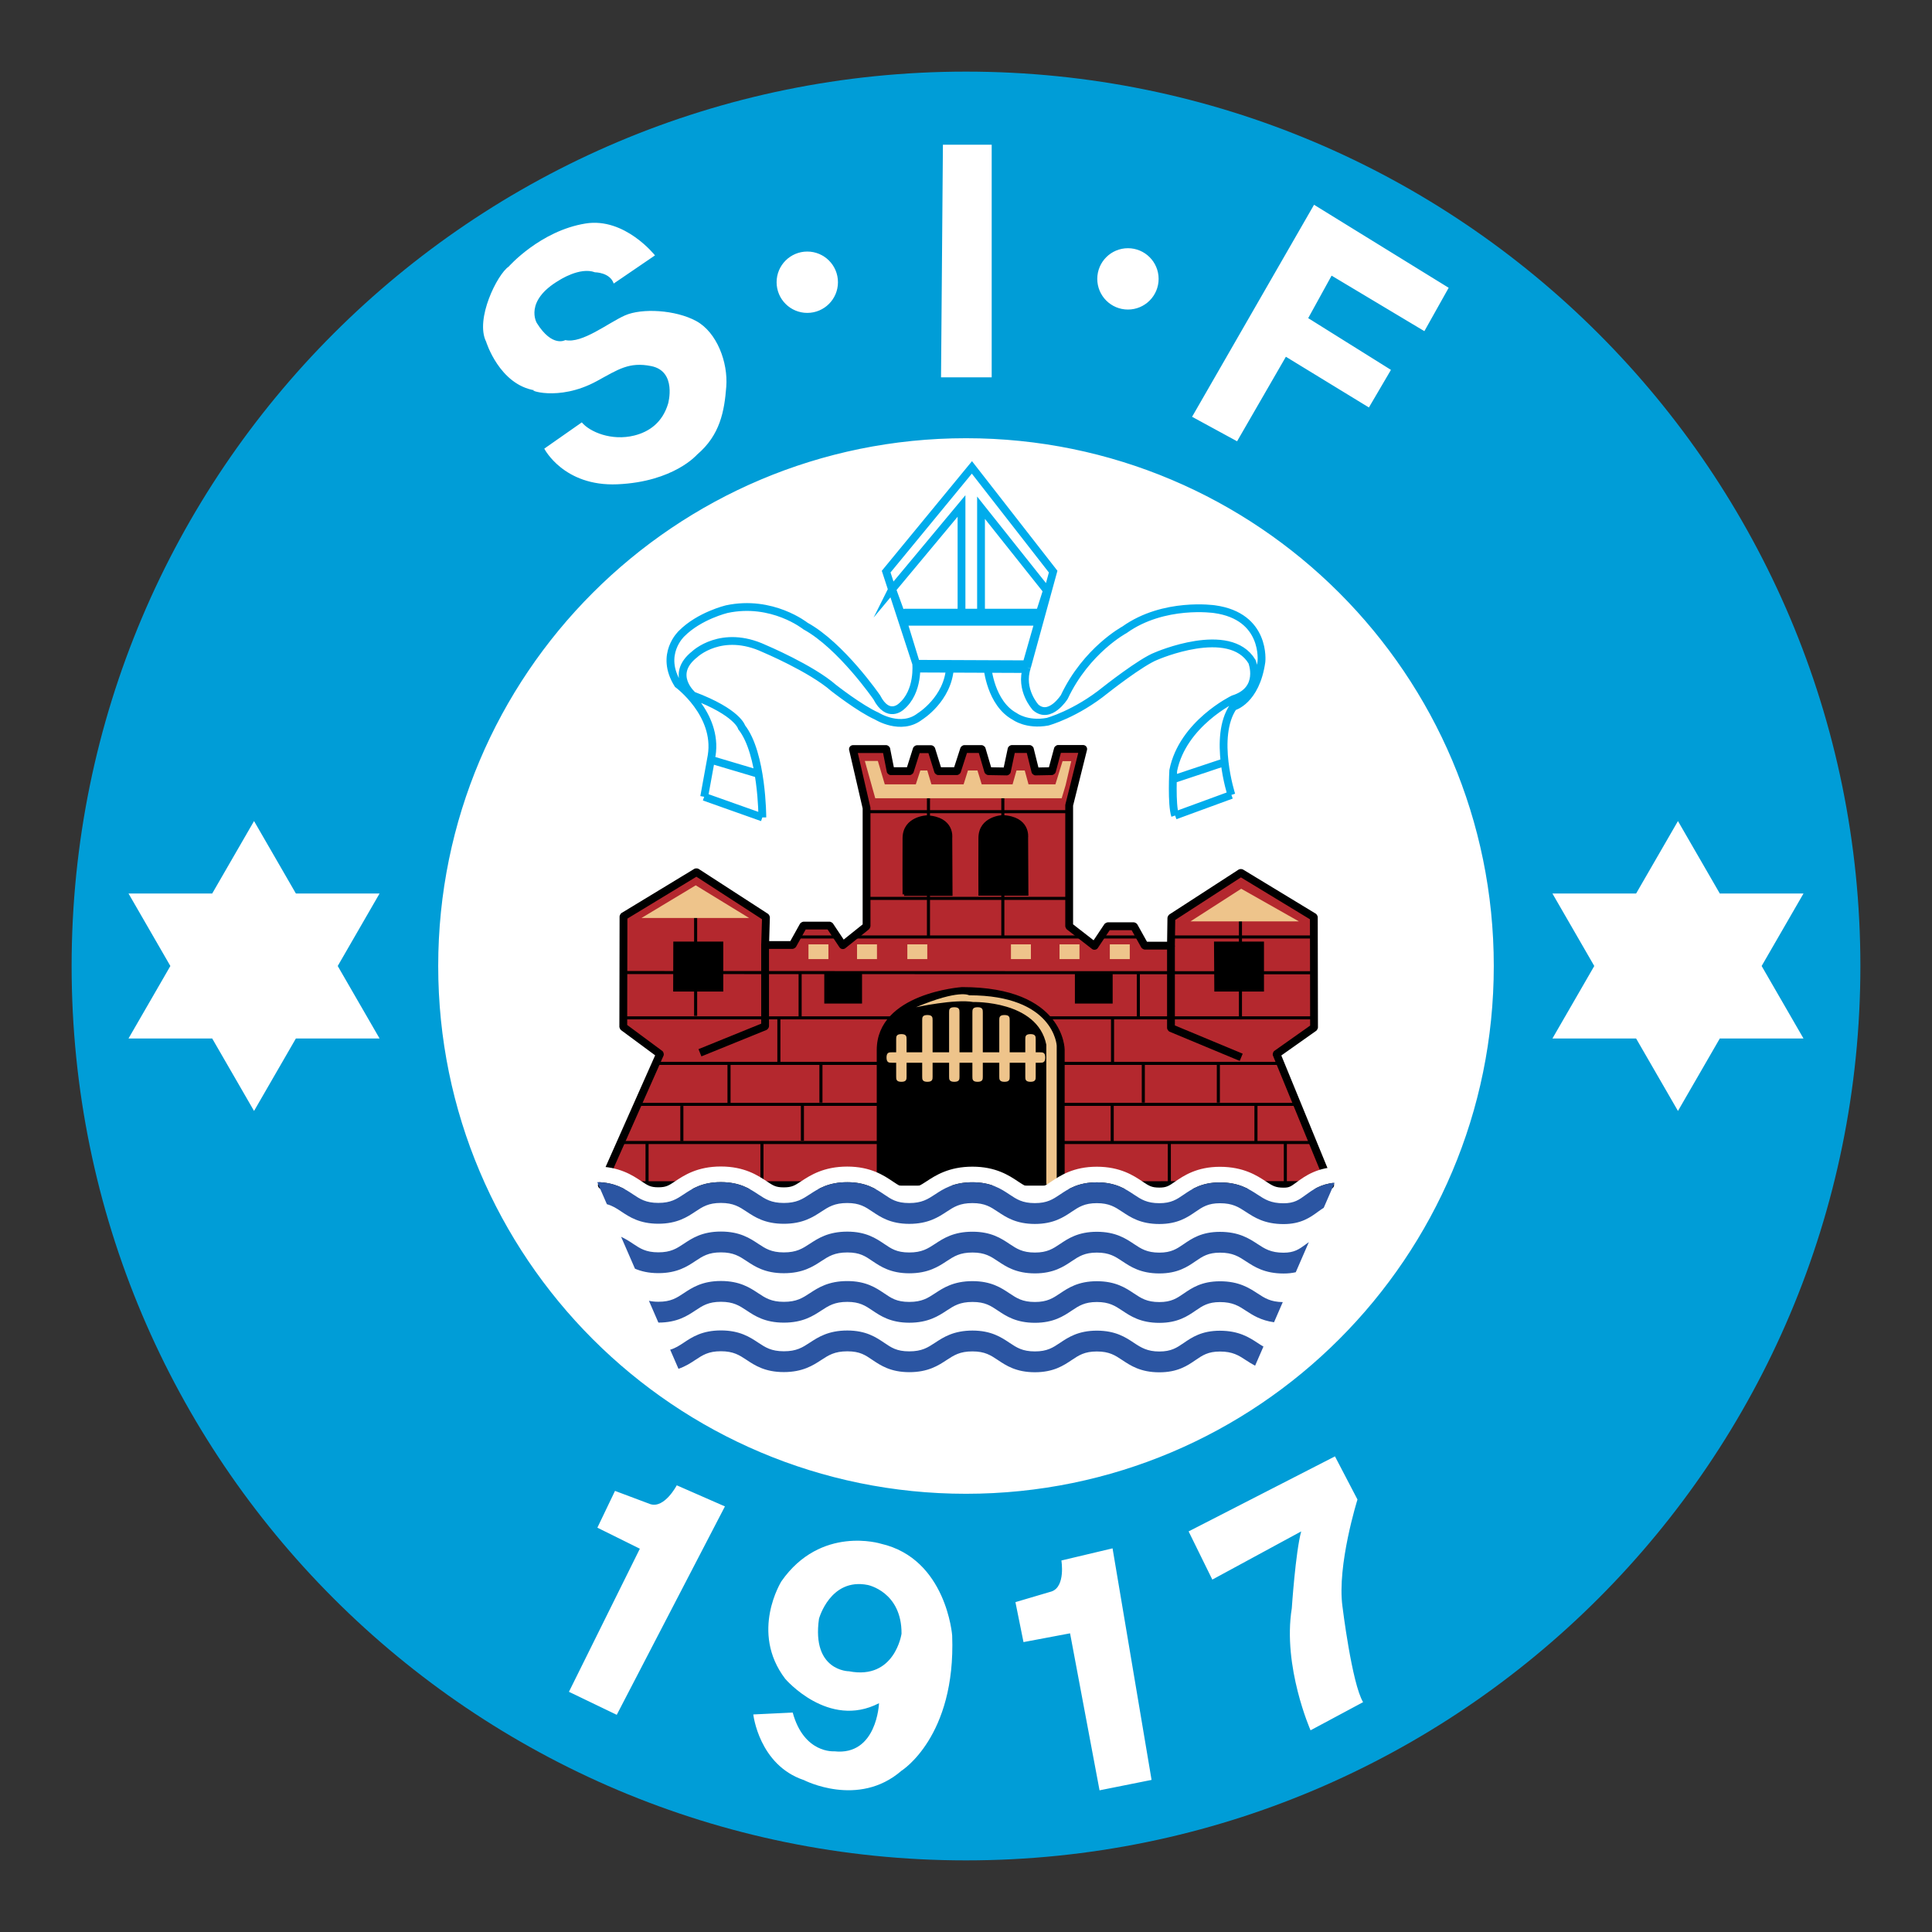
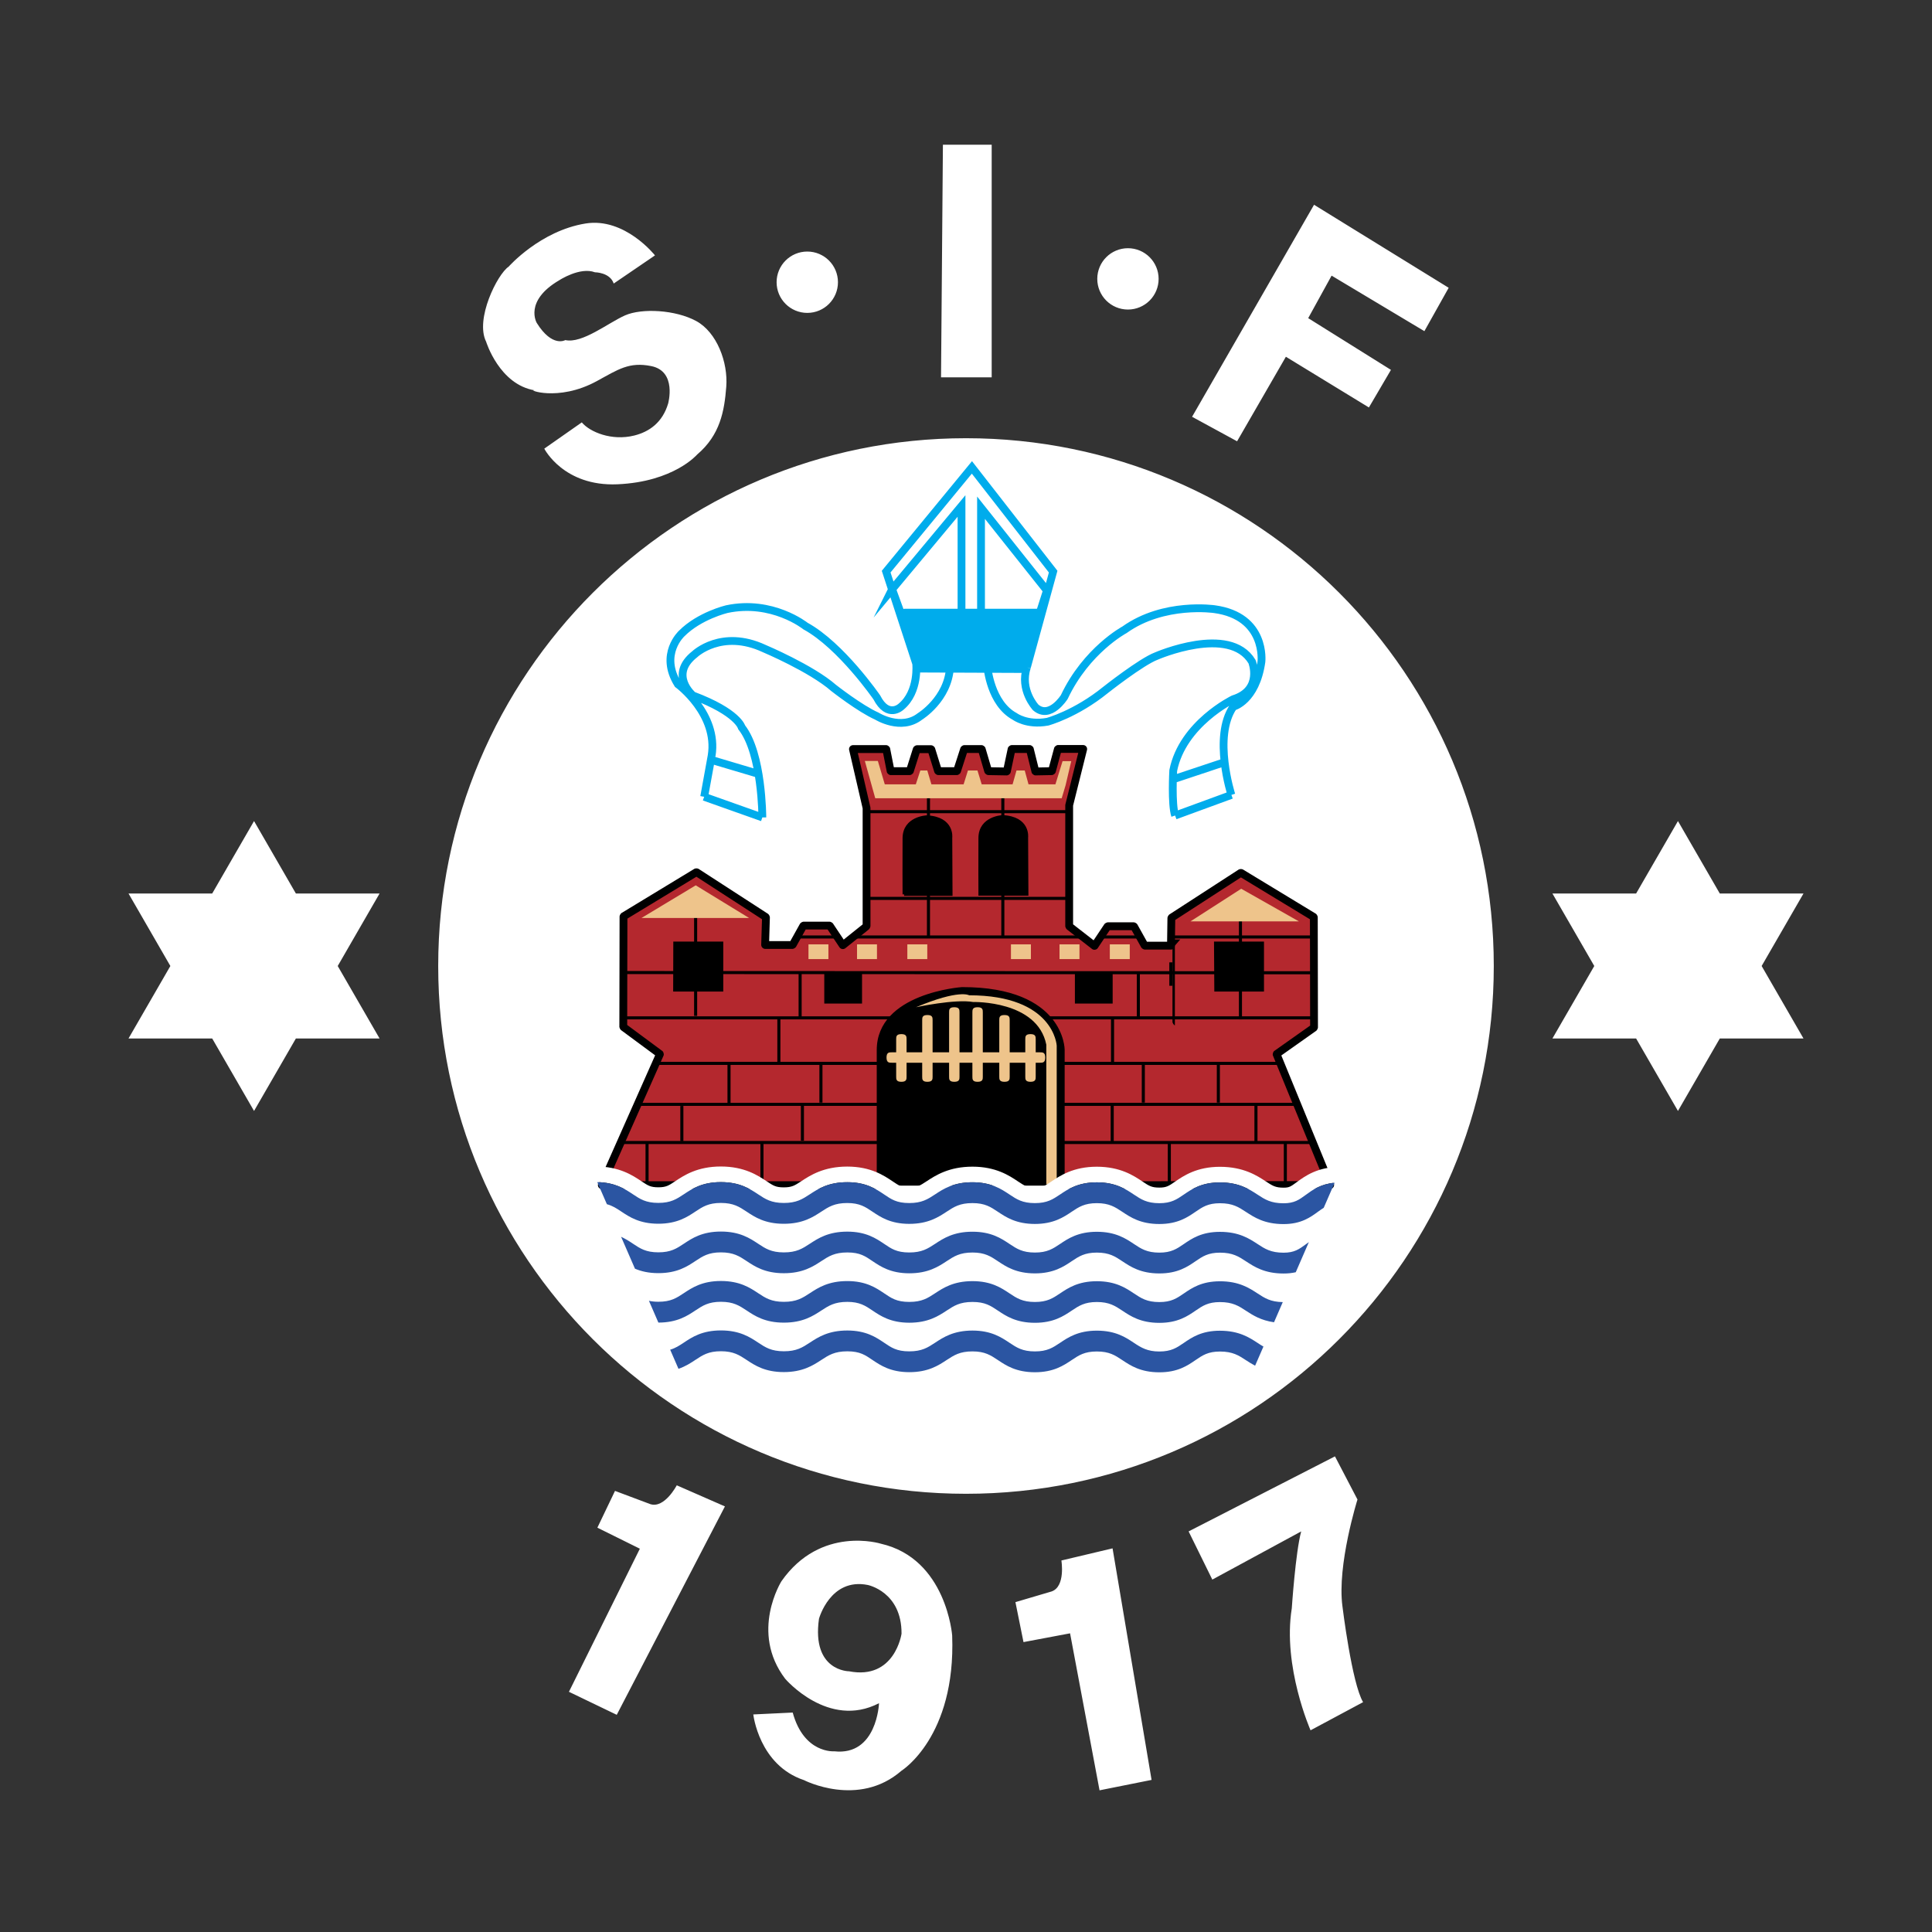
<svg xmlns="http://www.w3.org/2000/svg" id="Layer_1" data-name="Layer 1" viewBox="0 0 2500 2500">
  <rect x="0" y="0" width="2500" height="2500" fill="#333333" stroke="none" />
  <defs>
    <style>
      .cls-1 {
        fill: #fff;
      }

      .cls-1, .cls-2, .cls-3, .cls-4, .cls-5, .cls-6, .cls-7, .cls-8 {
        fill-rule: evenodd;
      }

      .cls-2 {
        fill: #2b55a2;
      }

      .cls-3, .cls-9 {
        fill: #eec48b;
      }

      .cls-4 {
        fill: #00acec;
      }

      .cls-4, .cls-10, .cls-11, .cls-8 {
        stroke-miterlimit: 33.89;
      }

      .cls-4, .cls-11 {
        stroke: #00acec;
        stroke-width: 10.09px;
      }

      .cls-6 {
        fill: #b4282e;
      }

      .cls-7 {
        fill: #009dd7;
      }

      .cls-10, .cls-11 {
        fill: none;
      }

      .cls-10, .cls-8 {
        stroke: #000;
        stroke-width: 3.97px;
      }
    </style>
  </defs>
-   <path class="cls-7" d="M1249.99,2407.33c639.19,0,1157.34-518.16,1157.34-1157.33S1889.18,92.67,1249.99,92.67,92.67,610.84,92.67,1250s518.16,1157.33,1157.32,1157.33h0Z" />
  <path class="cls-1" d="M1249.99,1932.95c377.2,0,682.96-305.78,682.96-682.95s-305.75-682.95-682.96-682.95-682.95,305.78-682.95,682.95,305.76,682.95,682.95,682.95ZM1542.55,539.32l58.23,31.7,63.15-109.39,107.43,65.63,28.52-48.64-107.07-66.94,30.28-55,120.05,71.84,31.44-56.12-174.22-107.43-157.82,274.35h0ZM794.14,366.9l53.41-36.42s-38.97-49.48-89.83-41.27c-58.71,9.47-99.54,55.85-99.54,55.85-14.57,9.71-43.71,67.97-29.14,97.09,0,0,17.09,55.72,63.23,63.01-12.36-1.95,29.17,15.71,80-12.01,27.72-15.12,41.76-25.19,70.41-19.43,33.62,6.76,21.85,48.56,21.85,48.56-7.31,24.4-24.28,36.41-43.7,41.27-29.55,7.38-57.68-4.63-67.99-16.99l-48.56,33.98s24.99,49.18,94.68,46.13c72.93-3.19,103.12-38.48,103.12-38.48,29.73-25.25,35.26-56.2,37.7-87.78,2.43-31.56-12.15-70.4-38.84-84.96-26.72-14.57-70.41-17-92.27-7.29-21.85,9.71-55.32,36.77-77.16,31.91,0,0-16.83,10.1-36.95-22.19,0,0-16.91-28.31,29.1-55.24,0,0,26.74-17.59,46.16-10.31.03.01,19.45.01,24.31,14.58h0ZM1220.13,187.24h63.11v301.05h-65.55l2.44-301.05h0ZM1044.62,404.89c21.92,0,39.69-17.78,39.69-39.7,0-21.92-17.78-39.69-39.7-39.69s-39.69,17.78-39.69,39.7c0,21.92,17.78,39.69,39.7,39.69ZM1459.55,400.55c21.92,0,39.69-17.76,39.7-39.67,0-21.92-17.77-39.69-39.69-39.69s-39.69,17.77-39.69,39.69c0,21.91,17.77,39.67,39.67,39.67h0ZM1232.13,2116.51s-7.29-99.53-92.27-118.96c0,0-77.69-24.27-128.67,48.56,0,0-41.27,65.56,4.86,126.25,0,0,55.83,65.54,121.4,31.57,0,0-2.57,68.47-58.01,62.24,0,0-39.1,3.29-53.67-50.13l-51,2.44s7.29,65.56,65.56,84.99c0,0,70.41,36.41,126.23-12.17,0-.01,70.41-43.68,65.56-174.79h0ZM1166.57,2114.07s-8.59,60.09-67.97,48.56c0,0-48.56,0-38.84-67.96,0,0,14.57-53.42,63.12-43.72,0,0,44.08,8.74,43.7,63.12ZM1422.8,2316.67l67.33-13.48-50.48-299.63-66.21,15.71s5.6,33.67-12.65,40.05l-46.83,13.83,10.44,51.72,60.26-11.35,38.14,203.15h0ZM1695.85,2239.01s-36.43-82.55-24.29-157.82c0,0,4.86-72.85,12.17-99.56l-115,62.35-30.67-62.35,189.38-97.09,29.13,55.83s-26.7,84.96-19.43,138.39c0,0,12.14,99.56,26.7,123.82l-67.99,36.42h0ZM736.19,2189.18l61.88,29.79,139.98-269.68-62.33-27.3s-15.78,30.25-34.19,24.37l-45.72-17.15-22.81,47.6,54.97,27.21-91.77,185.16Z" />
  <path class="cls-4" d="M1171.25,792.76h171.12l-18.52,72.94-133.54-.56-19.07-72.38Z" />
  <path class="cls-11" d="M1269.44,793.33v-136.35l85.26,107.17-9.52,29.73-75.74-.54ZM1154.41,762.48l89.78-107.74v138.59h-78.56l-11.22-30.86ZM911.19,1031.03l75.28,26.72M986.47,1057.75s0-82.57-26.72-116.55c0,0-4.85-19.42-63.12-41.27,0,0-31.57-26.72,2.43-53.42,0,0,34.58-32.98,89.83-7.28,0,0,60.88,25.63,89.83,50.98,0,0,33.99,26.7,55.86,36.41,0,0,31.08,19.55,55.74.52,0,0,36.51-22.36,38.94-63.63M1229.25,863.51h48.55M1277.79,863.51s3.85,46.64,35.41,63.63c0,0,15.58,11.63,42.28,6.77,0,0,36.43-9.71,75.29-41.27,0,0,46.13-36.43,65.54-43.71,0,0,94.69-41.28,123.82,7.28,0,0,14.57,36.43-24.27,48.56,0,0-65.56,31.57-77.69,92.25,0,0-2.45,43.71,2.41,58.27M1520.58,1055.31l72.85-26.7M1593.43,1028.61s-24.29-75.26,2.44-114.09c0,0,29.13-7.29,36.41-58.29,0,0,6.64-58.69-60.7-67.97,0,0-65.56-9.73-116.52,26.7,0,0-49.27,26.35-77.87,86.94,0,0-18.52,29.45-37.03,13.48,0,0-21.08-22.71-11.35-51.85M1328.79,863.51l33.99-123.82-105.13-134.87-110.96,134.87,38.86,118.97M1185.55,858.66s3.93,36.5-19.64,55.87c0,0-16.85,15.98-31.35-12.18,0,0-46.09-66.94-92.27-92.25,0,0-43.03-34.45-101.97-21.85,0,0-35.33,8.44-58.27,31.57,0,0-29.14,26.7-4.85,65.55,0,0,52.2,38.42,43.7,92.25M920.91,977.61l-9.71,53.42M1516.88,1008.79l68.17-22.72M918.48,982.69l62.28,18.52" />
-   <path class="cls-1" d="M1175.59,809.6l13.61,44.32,135.21.57,12.8-44.89h-161.62Z" />
  <path class="cls-6" d="M1121.31,1198.55l-30.75,24.64-16.99-25.49h-33.99l-13.98,25.14h-35.56l1.09-36.04-89.95-58.27-94.42,57.29-.27,143.02,47.47,35.14-75.3,169.64h360.84v-174.82c0-69.18,105.6-76.47,105.6-76.47,127.48,0,127.48,76.02,127.48,76.02v175.27l348.69-.21-69.45-169.44,48.51-34.3-.26-143-94.43-57.29-89.93,58.27-.51,36.06h-33.94l-13.98-25.14h-33.99l-17,25.49-32.77-25.49v-156.61l18.18-72.84h-32.75l-7.78,28.73-21.37.4-7.22-29.01h-23.58l-6.13,29.01-24.14-.4-8.43-28.62h-22.71l-9.26,28.62h-24.41l-8.82-28.46h-18.77l-9.01,28.46h-24.82l-5.67-28.6h-43.15l17.65,76.34v152.97h.01,0Z" />
  <path d="M1124.48,1202.48l-30.75,24.64c-2.35,1.67-5.59,1.17-7.33-1.13l-15.5-23.24h-28.35l-12.54,22.53c-1.08,1.4-2.65,2.34-4.4,2.61h-35.56c-2.77-.17-4.95-2.42-5.05-5.19l1.01-33.24-84.87-54.99-89.3,54.19-.26,137.64,45.41,33.62c1.6,1.17,2.43,4.28,1.62,6.08l-72.15,162.55h348.04v-169.75c0-73.94,109.96-81.49,110.27-81.51h.36c132.47,0,132.53,80.74,132.53,80.96v170.31l336.15-.18-66.63-162.47c-.74-1.83.18-4.94,1.78-6.06l46.35-32.75-.26-137.57-89.32-54.19-84.99,55.07-.48,33.36c-.05,2.48-2.56,4.99-5.05,4.99h-33.94c-1.75-.26-3.34-1.2-4.41-2.61l-12.54-22.52h-28.35l-15.5,23.23c-1.52,2.24-5.16,2.84-7.28,1.18l-32.77-25.47c-1.04-1.11-1.72-2.5-1.97-3.99v-156.61c0-.08.16-1.15.18-1.22l16.61-66.56h-22.44l-6.74,24.98c-.48,1.75-2.98,3.71-4.79,3.75l-21.4.42c-1.95.04-4.49-1.93-4.97-3.84l-6.25-25.17h-15.55l-5.32,25.02c-.4,2-2.97,4.05-5.02,4.01l-24.14-.42c-1.75-.03-4.25-1.93-4.73-3.63l-7.34-24.98h-15.3l-8.13,25.11c-.53,1.66-3.05,3.51-4.8,3.51h-24.41c-1.76,0-4.28-1.88-4.8-3.57l-7.73-24.88h-11.35l-7.9,24.91c-.54,1.67-3.06,3.53-4.82,3.53h-24.82c-2.02,0-4.57-2.09-4.95-4.09l-4.85-24.5h-32.67l16.23,70.17.13,1.12v152.95c-.26,1.45-.92,2.8-1.89,3.9ZM1116.27,1196.15v-150.03l-17.52-75.74c-.55-2.81,1.29-5.54,4.1-6.08.27-.05.54-.08.81-.09h43.15c2.04,0,4.57,2.09,4.95,4.07l4.86,24.51h17l7.89-24.91c.53-1.67,3.05-3.53,4.81-3.53h18.77c1.76,0,4.29,1.88,4.81,3.57l7.72,24.88h17.06l8.12-25.1c.54-1.66,3.05-3.51,4.8-3.51h22.71c1.8,0,4.33,1.89,4.84,3.63l7.37,25.04,16.29.27,5.29-24.95c.4-1.95,2.94-4.01,4.92-4.01h23.58c1.89,0,4.41,1.98,4.89,3.85l6.25,25.1,13.58-.26,6.76-25.04c.51-1.8,3.01-3.75,4.89-3.75h32.75c2.86.1,5.1,2.51,5,5.37-.01.3-.05.6-.11.9l-18.04,72.2v153.54l26.55,20.65,14.01-20.99c1.1-1.2,2.57-1.99,4.18-2.24h33.99c1.3,0,3.77,1.47,4.38,2.61l12.54,22.52h26.02l.45-31.05c.29-1.6,1.1-3.07,2.31-4.16l89.93-58.27c1.7-.79,3.65-.82,5.37-.09l94.41,57.29c1.04.62,2.44,3.1,2.44,4.32l.27,143c0,1.06-1.3,3.5-2.15,4.12l-45.24,31.97,67.94,165.71c1.01,2.65-.32,5.62-2.97,6.63-.54.21-1.11.32-1.69.34l-348.69.21c-2.53,0-5.07-2.53-5.07-5.05v-175.17c0-.21.03-70.93-122.1-71.06-2.2.16-100.87,7.6-100.87,71.41v174.82c0,2.5-2.53,5.05-5.06,5.05h-360.82c-2.83-.07-5.07-2.41-5-5.24.01-.63.14-1.25.38-1.83l73.67-166-44.23-32.7c-1.07-1.12-1.78-2.52-2.05-4.05l.27-143.02c0-1.21,1.39-3.7,2.43-4.32l94.42-57.29c1.21-.74,4.16-.67,5.36.09l89.96,58.27c1.26,1.13,2.08,2.68,2.31,4.36l-.93,30.86h27.39l12.54-22.52c1.08-1.4,2.65-2.33,4.4-2.61h33.99c1.12,0,3.55,1.31,4.19,2.24l13.94,20.93,24.54-19.66h0Z" />
  <path class="cls-8" d="M1573.3,1281.09h60.31v-60.69h-60.7l.39,60.69ZM873.24,1220.4h60.69v60.69h-60.87l.18-60.69ZM1169.89,1157.28h60.69l-.36-73.31s3.37-25.25-31.01-26.94c0,0-29.04,1.12-29.31,27.41-.23,21.85,0,72.84,0,72.84h0ZM1268.07,1156.99h60.7l-.38-73.31s3.35-25.25-31.01-26.94c0,0-29.03,1.13-29.31,27.41-.22,21.85,0,72.84,0,72.84h0ZM1113.49,1296.63v-37.04h-44.89v37.04h44.89ZM1437.79,1296.63v-37.04h-44.89v37.04h44.89Z" />
-   <path d="M1520.28,1223.68v103.24l87.78,36.57-3.88,9.33-90.89-37.87c-1.41-.61-3.11-3.11-3.11-4.66v-106.61h10.1Z" />
+   <path d="M1520.28,1223.68v103.24c-1.41-.61-3.11-3.11-3.11-4.66v-106.61h10.1Z" />
  <path class="cls-3" d="M1071.96,1241.06v-19.07h-25.8v19.07h25.8ZM1134.8,1241.06v-19.07h-25.81v19.07h25.81ZM1199.9,1241.06v-19.07h-25.81v19.07h25.81ZM1333.99,1241.06v-19.07h-25.82v19.07h25.82ZM1396.83,1241.06v-19.07h-25.81v19.07h25.81ZM1461.91,1241.06v-19.07h-25.81v19.07h25.81Z" />
  <path class="cls-5" d="M1371.4,1534.21v-174.82s6.84-75.38-123.32-73.69c-107.73,1.41-109.74,73.69-109.74,73.69v174.82h233.05Z" />
  <path class="cls-9" d="M1173.1,1344.87v16.82h20.21v-41.52c0-3.37,0-6.74,6.73-6.74s6.74,3.37,6.74,6.74v41.52h21.34v-51.61c0-3.37,0-6.74,6.73-6.74s6.74,3.37,6.74,6.74v51.61h16.68v-51.61c0-3.37,0-6.74,6.74-6.74s6.74,3.37,6.74,6.74v51.61h21.31v-41.52c0-3.37,0-6.74,6.74-6.74s6.74,3.37,6.74,6.74v41.52h20.19v-16.82c0-3.37,0-6.74,6.74-6.74s6.74,3.37,6.74,6.74v16.82h5.6c3.37,0,6.74,0,6.74,6.74s-3.37,6.74-6.74,6.74h-5.6v17.94c0,3.37,0,6.74-6.74,6.74s-6.74-3.37-6.74-6.74v-17.94h-20.19v17.94c0,3.37,0,6.74-6.74,6.74s-6.74-3.37-6.74-6.74v-17.94h-21.31v17.94c0,3.37,0,6.74-6.74,6.74s-6.74-3.37-6.74-6.74v-17.94h-16.68v17.94c0,3.37,0,6.74-6.74,6.74s-6.73-3.37-6.73-6.74v-17.94h-21.34v17.94c0,3.37,0,6.74-6.74,6.74s-6.73-3.37-6.73-6.74v-17.94h-20.21v17.94c0,3.37,0,6.74-6.73,6.74s-6.73-3.37-6.73-6.74v-17.94h-5.75c-3.36,0-6.73,0-6.73-6.74s3.37-6.74,6.73-6.74h5.75v-16.82c0-3.37,0-6.74,6.73-6.74s6.73,3.39,6.73,6.74h0Z" />
  <path class="cls-3" d="M1353.93,1532.56h13.45v-179.55s-3.37-65.11-113.34-65.11c0,0-12.62-8.13-68.73,15.45,0,0,50.5-10.95,74.08-6.74,0,0,83.03-2.26,94.54,55.25v180.71h0Z" />
  <path class="cls-10" d="M803.18,1478.4h348.33M825.1,1429.03h340.16M850.75,1376.01h285.05M808.12,1317.09h348.46M808.12,1258.47l891,.27" />
-   <path d="M995.09,1221.43v106.6c0,1.57-1.7,4.07-3.16,4.68l-84.3,34.23-3.79-9.35,81.15-32.96v-103.21h10.1s0,.01,0,.01Z" />
  <path class="cls-10" d="M1354.33,1317.09h346.01M1375.09,1376.01h283.61M1374.56,1429.03h303.96M1372.62,1478.4h326.14M1515.08,1245.28v30.3M905.74,1245.28v30.3M1602.6,1245.28v30.3M1104.36,1212.45h292.47M1516.78,1212.45h183.04M1119.51,1162.51h264.27M1297.66,1029.54v182.08M1201.43,1029.54v182.08M1119.51,1050.3h264.27M1030.31,1212.45h52.18M1424.2,1212.45h52.18" />
  <path class="cls-3" d="M1119.1,984.65h16.83l8.98,30.3h40.13l5.89-17.95h8.98l5.33,17.95h41.66l5.62-17.95h12.32l5.47,17.95h39.97l5.07-17.95h10.66l4.89,17.95h34.81l9.25-30.03h11.22l-7.3,31.14-5.03,16.85h-241.28l-13.46-48.26h0Z" />
  <path class="cls-10" d="M837.29,1533.6v-55.2M985.97,1533.6v-55.2M1513.1,1533.52v-55.12M1663.22,1533.42v-55.02M1038.31,1476.17v-45.6M882.32,1476.72v-45.6M1439.19,1478.4v-47.83M1625.2,1478.4v-49.38M943.34,1429.03v-53.29M1062.29,1426.78v-50.76M1479.44,1426.78v-50.76M1576.54,1426.78v-50.76M1007.85,1376.01v-58.92M1439.62,1376.01v-58.92M1605.14,1319.06v-145.88M1035.36,1316.81v-57.78M1473,1316.81v-57.78M900.14,1314.58v-148.13" />
  <path class="cls-3" d="M900.28,1145.62l69.01,42.22h-139.17l70.15-42.22ZM1606.12,1150.03l74.63,42.23h-140.29l65.67-42.23Z" />
  <path class="cls-1" d="M818.9,1545.32c9.4,6.28,16.82,11.22,32.97,11.22s23.62-4.94,33.03-11.17c10.53-7.02,23.64-15.73,47.96-15.71,24.4.03,37.55,8.72,48.1,15.73,9.47,6.28,16.96,11.22,33.24,11.24,16.54,0,24.12-4.97,33.73-11.24,10.65-6.96,23.92-15.65,48.48-15.63,24.14,0,37.13,8.77,47.56,15.78,9.29,6.25,16.61,11.19,32.54,11.19s23.97-4.97,33.51-11.22c10.61-6.99,23.84-15.68,48.33-15.68,24.27.03,37.31,8.77,47.83,15.76,9.4,6.28,16.8,11.22,32.9,11.22,15.95.03,23.31-4.92,32.63-11.14,10.44-7.02,23.46-15.73,47.62-15.73s37.37,8.74,47.87,15.76c9.4,6.25,16.82,11.19,32.93,11.22,15.42,0,22.57-4.89,31.62-11.09,10.29-7.04,23.07-15.81,46.86-15.78,24.58,0,37.85,8.72,48.51,15.68,9.6,6.3,17.2,11.27,33.75,11.3,13.93,0,20.17-4.54,28.75-10.84,8.66-6.33,19.2-14.03,37.37-15.71l8.92-20.54h-1.6c-29.36-.03-45.77,12.01-56.61,19.96-7.68,5.6-9.49,6.94-16.82,6.94-10.52-.03-14.09-2.36-22.67-7.98-11.58-7.6-28.97-19-59.58-19.03-30.06,0-47.04,11.62-58.31,19.35-7.98,5.5-11,7.55-20.17,7.55-10,0-13.2-2.15-21.74-7.83-11.4-7.63-28.68-19.13-59.08-19.18-30.3,0-47.5,11.53-58.87,19.16-8.4,5.65-11.56,7.76-21.37,7.76s-13.15-2.13-21.69-7.81c-11.4-7.63-28.65-19.16-59.05-19.18-30.5,0-47.88,11.4-59.4,18.97-8.55,5.6-12.07,7.92-22.44,7.9-9.77,0-12.9-2.1-21.28-7.76-11.35-7.63-28.53-19.2-58.83-19.22-30.61,0-48.03,11.4-59.57,18.95-8.6,5.63-12.17,7.95-22.66,7.95s-13.7-2.33-22.1-7.9c-11.49-7.6-28.81-19.08-59.25-19.1-30.44,0-47.73,11.48-59.16,19.1-8.57,5.68-11.78,7.81-21.85,7.81-10.03-.03-13.23-2.15-21.76-7.83-11.43-7.63-28.68-19.13-59.1-19.16h-6.95l8.82,20.28c23.09.49,35.82,8.87,46.06,15.68h0Z" />
  <path class="cls-2" d="M851.85,1583.5c24.32,0,37.42-8.72,47.95-15.71,9.43-6.25,16.87-11.19,33.03-11.19,16.29.03,23.77,4.97,33.25,11.24,10.56,7.02,23.71,15.73,48.1,15.73,24.56.03,37.83-8.66,48.48-15.63,9.61-6.28,17.2-11.24,33.73-11.24,15.93.03,23.25,4.94,32.54,11.19,10.44,7.02,23.44,15.76,47.57,15.78,24.47,0,37.7-8.66,48.33-15.65,9.55-6.28,17.09-11.24,33.5-11.22,16.11,0,23.5,4.94,32.9,11.22,10.49,6.99,23.55,15.73,47.83,15.76,24.16,0,37.18-8.72,47.62-15.73,9.33-6.23,16.67-11.17,32.63-11.17s23.53,4.97,32.96,11.22c10.52,7.02,23.58,15.76,47.85,15.76,23.81.03,36.57-8.74,46.86-15.81,9.04-6.19,16.19-11.08,31.62-11.08,16.54,0,24.14,4.99,33.75,11.3,10.66,6.96,23.94,15.68,48.51,15.68,22.77.03,34.93-8.9,44.68-16.03,2.56-1.88,4.94-3.51,7.34-5.02l14.11-32.42c-18.16,1.67-28.7,9.38-37.37,15.71-8.59,6.3-14.82,10.84-28.75,10.84-16.54-.03-24.14-4.99-33.75-11.3-10.66-6.96-23.94-15.68-48.51-15.68-23.79-.03-36.57,8.74-46.86,15.78-9.04,6.21-16.19,11.09-31.62,11.09-16.11-.03-23.53-4.97-32.93-11.22-10.52-7.02-23.58-15.76-47.87-15.76s-37.18,8.72-47.62,15.73c-9.33,6.23-16.67,11.17-32.63,11.14-16.11,0-23.5-4.94-32.9-11.22-10.52-6.99-23.55-15.73-47.83-15.76-24.49,0-37.72,8.69-48.33,15.68-9.55,6.25-17.09,11.22-33.51,11.22s-23.25-4.94-32.54-11.19c-10.43-7.02-23.44-15.78-47.56-15.78-24.56-.03-37.83,8.66-48.48,15.63-9.61,6.28-17.2,11.24-33.73,11.24-16.28-.03-23.77-4.97-33.24-11.24-10.57-7.02-23.72-15.71-48.1-15.73-24.32-.03-37.42,8.69-47.96,15.71-9.43,6.23-16.86,11.17-33.03,11.17s-23.57-4.94-32.97-11.22c-10.23-6.81-22.97-15.2-46.02-15.65l12.43,28.57c7.3,1.97,12.59,5.45,18.65,9.49,10.51,7,23.6,15.75,47.9,15.77h0ZM1660.92,1620.99c-16.54-.03-24.14-4.99-33.75-11.3-10.66-6.96-23.94-15.68-48.51-15.68-23.79-.03-36.57,8.74-46.86,15.81-9.04,6.19-16.19,11.08-31.62,11.08-16.11-.03-23.53-4.97-32.93-11.22-10.52-7.02-23.58-15.73-47.87-15.76-24.16,0-37.18,8.72-47.62,15.73-9.33,6.23-16.67,11.17-32.63,11.14-16.11,0-23.5-4.94-32.9-11.19-10.52-7.02-23.55-15.76-47.83-15.76-24.49-.03-37.72,8.66-48.33,15.65-9.55,6.25-17.09,11.22-33.51,11.22s-23.25-4.94-32.54-11.19c-10.43-7.02-23.44-15.78-47.56-15.78-24.56-.03-37.83,8.66-48.48,15.63-9.61,6.28-17.2,11.27-33.73,11.24-16.28,0-23.77-4.97-33.24-11.24-10.57-6.99-23.72-15.73-48.1-15.73-24.32-.03-37.42,8.69-47.96,15.71-9.43,6.23-16.86,11.19-33.03,11.17-16.15,0-23.57-4.94-32.97-11.22-4.84-3.37-9.95-6.36-15.27-8.92l17.96,41.32c7.83,3.32,17.48,5.75,30.27,5.75,24.32.03,37.42-8.69,47.95-15.68,9.43-6.25,16.87-11.19,33.03-11.19,16.29.03,23.77,4.97,33.25,11.24,10.56,7.02,23.71,15.73,48.1,15.73,24.56.03,37.83-8.66,48.48-15.63,9.61-6.28,17.2-11.24,33.73-11.24s23.25,4.94,32.54,11.19c10.44,7.02,23.44,15.76,47.57,15.78,24.47.03,37.7-8.66,48.33-15.65,9.55-6.28,17.09-11.24,33.5-11.24,16.11.03,23.5,4.97,32.9,11.24,10.49,7.02,23.55,15.73,47.83,15.76,24.16,0,37.18-8.72,47.62-15.73,9.33-6.23,16.67-11.17,32.63-11.17,16.13.03,23.53,4.97,32.96,11.24,10.52,6.99,23.58,15.73,47.85,15.73,23.81.03,36.57-8.74,46.86-15.81,9.04-6.19,16.19-11.09,31.62-11.08,16.54,0,24.14,4.99,33.75,11.3,10.66,6.96,23.94,15.68,48.51,15.68,5.95.03,11.14-.61,15.78-1.65l16.95-38.99-3.96,2.87c-8.62,6.32-14.85,10.84-28.78,10.84h0ZM1578.67,1657.98c-23.79-.03-36.57,8.74-46.86,15.81-9.04,6.19-16.19,11.09-31.62,11.08-16.11,0-23.53-4.97-32.93-11.22-10.52-7.02-23.58-15.73-47.87-15.76-24.16,0-37.18,8.72-47.62,15.73-9.33,6.23-16.67,11.17-32.63,11.14-16.11,0-23.5-4.94-32.9-11.19-10.52-7.02-23.55-15.76-47.83-15.78-24.49,0-37.72,8.69-48.33,15.65-9.55,6.28-17.09,11.24-33.51,11.24s-23.25-4.94-32.54-11.19c-10.43-7.02-23.44-15.76-47.56-15.78-24.56-.03-37.83,8.66-48.48,15.63-9.61,6.28-17.2,11.27-33.73,11.24-16.28-.03-23.77-4.97-33.24-11.24-10.57-6.99-23.72-15.71-48.1-15.73-24.32-.03-37.42,8.69-47.96,15.68-9.43,6.25-16.86,11.22-33.03,11.19-4.76,0-8.69-.45-12.22-1.25l12.24,28.2c24.29,0,37.39-8.72,47.91-15.71,9.43-6.25,16.87-11.19,33.03-11.19,16.29.03,23.77,4.97,33.25,11.24,10.56,7.02,23.71,15.73,48.1,15.73,24.56.03,37.83-8.66,48.48-15.63,9.61-6.28,17.2-11.24,33.73-11.24,15.93.03,23.25,4.94,32.54,11.19,10.44,7.02,23.44,15.76,47.57,15.78,24.47,0,37.7-8.66,48.33-15.65,9.55-6.28,17.09-11.22,33.5-11.22s23.5,4.94,32.9,11.19c10.49,7.02,23.55,15.76,47.83,15.78,24.16,0,37.18-8.72,47.62-15.73,9.33-6.25,16.67-11.17,32.63-11.17s23.53,4.97,32.96,11.22c10.52,7.02,23.58,15.76,47.85,15.76,23.81.03,36.57-8.74,46.86-15.81,9.04-6.19,16.19-11.09,31.62-11.08,16.54.03,24.14,4.99,33.75,11.3,8.72,5.69,19.25,12.46,36.17,14.8l11.32-26.07c-15.81-.26-23.33-5.1-32.7-11.27-10.69-6.96-23.97-15.68-48.53-15.68h0ZM1578.67,1721.94c-23.79-.03-36.57,8.74-46.86,15.81-9.04,6.19-16.19,11.08-31.62,11.08s-23.53-4.97-32.93-11.22c-10.52-7.02-23.58-15.73-47.87-15.76-24.16,0-37.18,8.72-47.62,15.73-9.33,6.23-16.67,11.17-32.63,11.14-16.11,0-23.5-4.94-32.9-11.19-10.52-7.02-23.55-15.76-47.83-15.78-24.49,0-37.72,8.69-48.33,15.68-9.55,6.28-17.09,11.22-33.51,11.22s-23.25-4.94-32.54-11.19c-10.43-7.02-23.44-15.78-47.56-15.78-24.56-.03-37.83,8.66-48.48,15.63-9.61,6.28-17.2,11.27-33.73,11.24-16.28-.03-23.77-4.97-33.24-11.24-10.57-6.99-23.72-15.71-48.1-15.73-24.32-.03-37.42,8.69-47.96,15.71-5.84,3.85-10.89,7.22-17.76,9.22l10.75,24.75c9.13-3.16,15.95-7.6,21.89-11.56,9.43-6.25,16.87-11.19,33.03-11.19,16.29.03,23.77,4.99,33.25,11.24,10.56,7.02,23.71,15.73,48.1,15.73s37.83-8.66,48.48-15.63c9.61-6.28,17.2-11.24,33.73-11.24s23.25,4.94,32.54,11.19c10.44,7.02,23.44,15.76,47.57,15.78,24.47.03,37.7-8.66,48.33-15.65,9.55-6.25,17.09-11.24,33.5-11.22,16.11,0,23.5,4.97,32.9,11.19,10.49,7.04,23.55,15.76,47.83,15.78,24.16,0,37.18-8.72,47.62-15.73,9.33-6.23,16.67-11.17,32.63-11.14,16.13,0,23.53,4.94,32.96,11.22,10.52,6.99,23.58,15.73,47.85,15.73,23.81.03,36.57-8.74,46.86-15.81,9.04-6.19,16.19-11.08,31.62-11.08,16.54.03,24.14,4.99,33.75,11.3,3.5,2.28,7.34,4.73,11.7,7.04l10.79-24.77c-2.63-1.5-5.2-3.1-7.7-4.81-10.66-6.96-23.94-15.65-48.51-15.68h0Z" />
  <path class="cls-1" d="M491.16,1343.78h-108.28l-54.15,93.78-54.15-93.78h-108.28l54.15-93.78-54.15-93.8h108.28l54.15-93.76,54.15,93.76h108.28l-54.15,93.8,54.15,93.78ZM2333.7,1343.78h-108.27l-54.16,93.78-54.16-93.78h-108.26l54.14-93.78-54.14-93.77h108.26l54.16-93.78,54.16,93.78h108.27l-54.14,93.77,54.14,93.78h0Z" />
</svg>